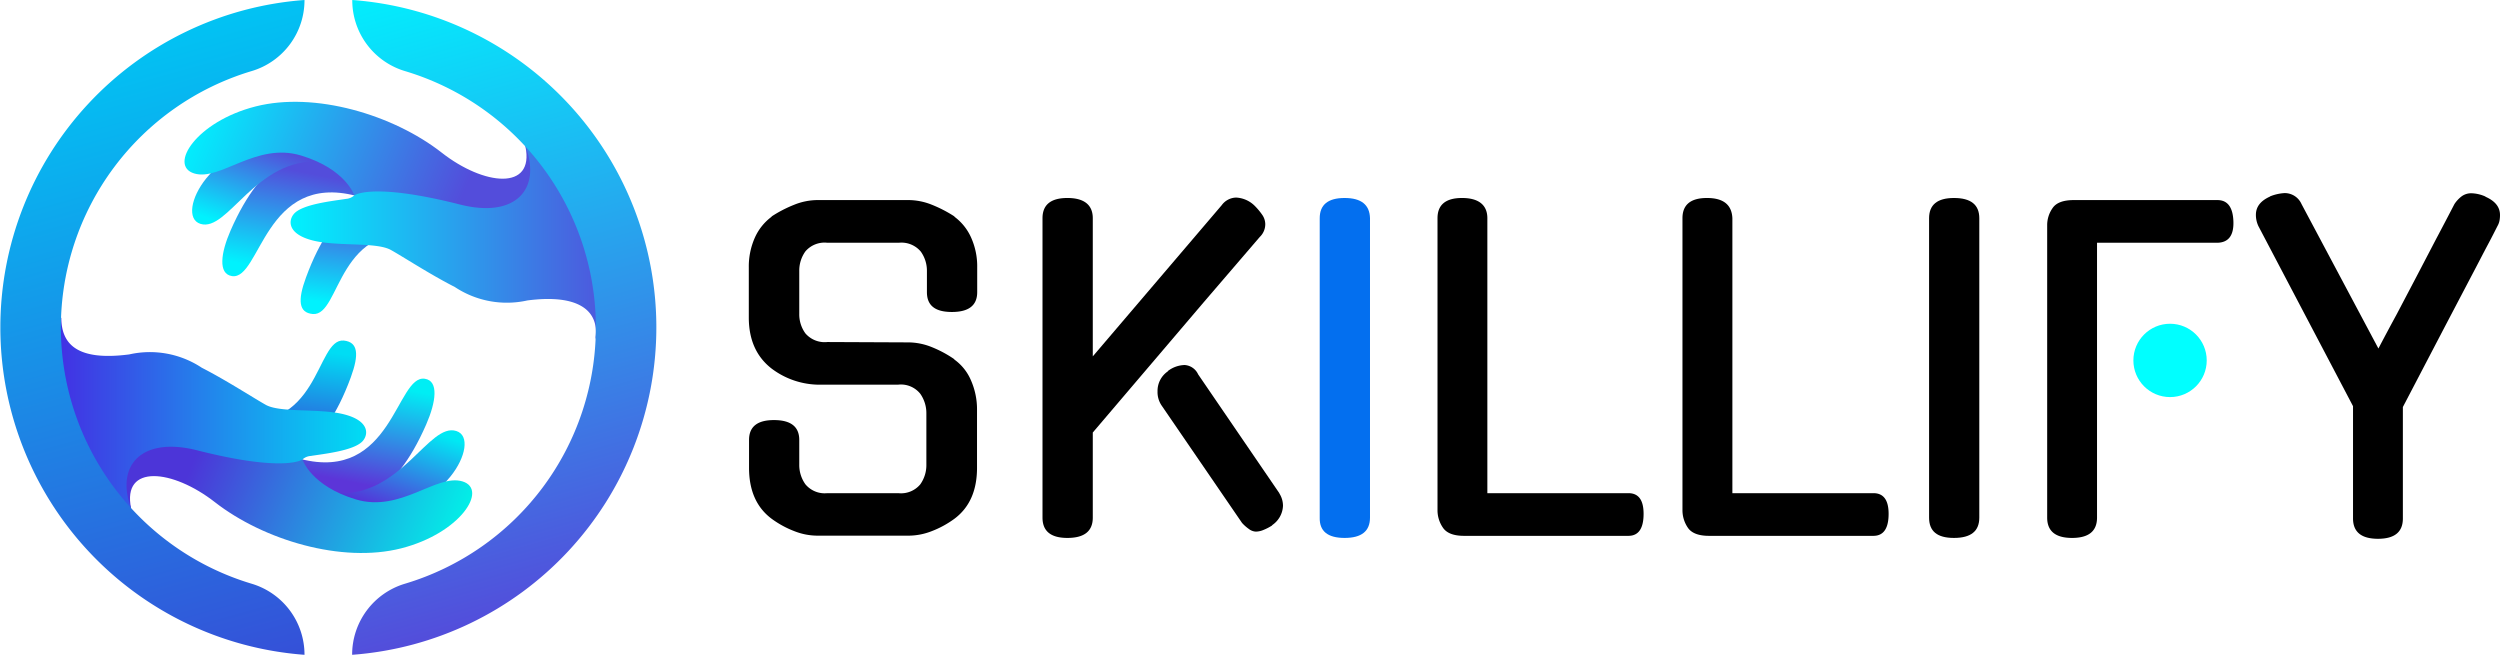
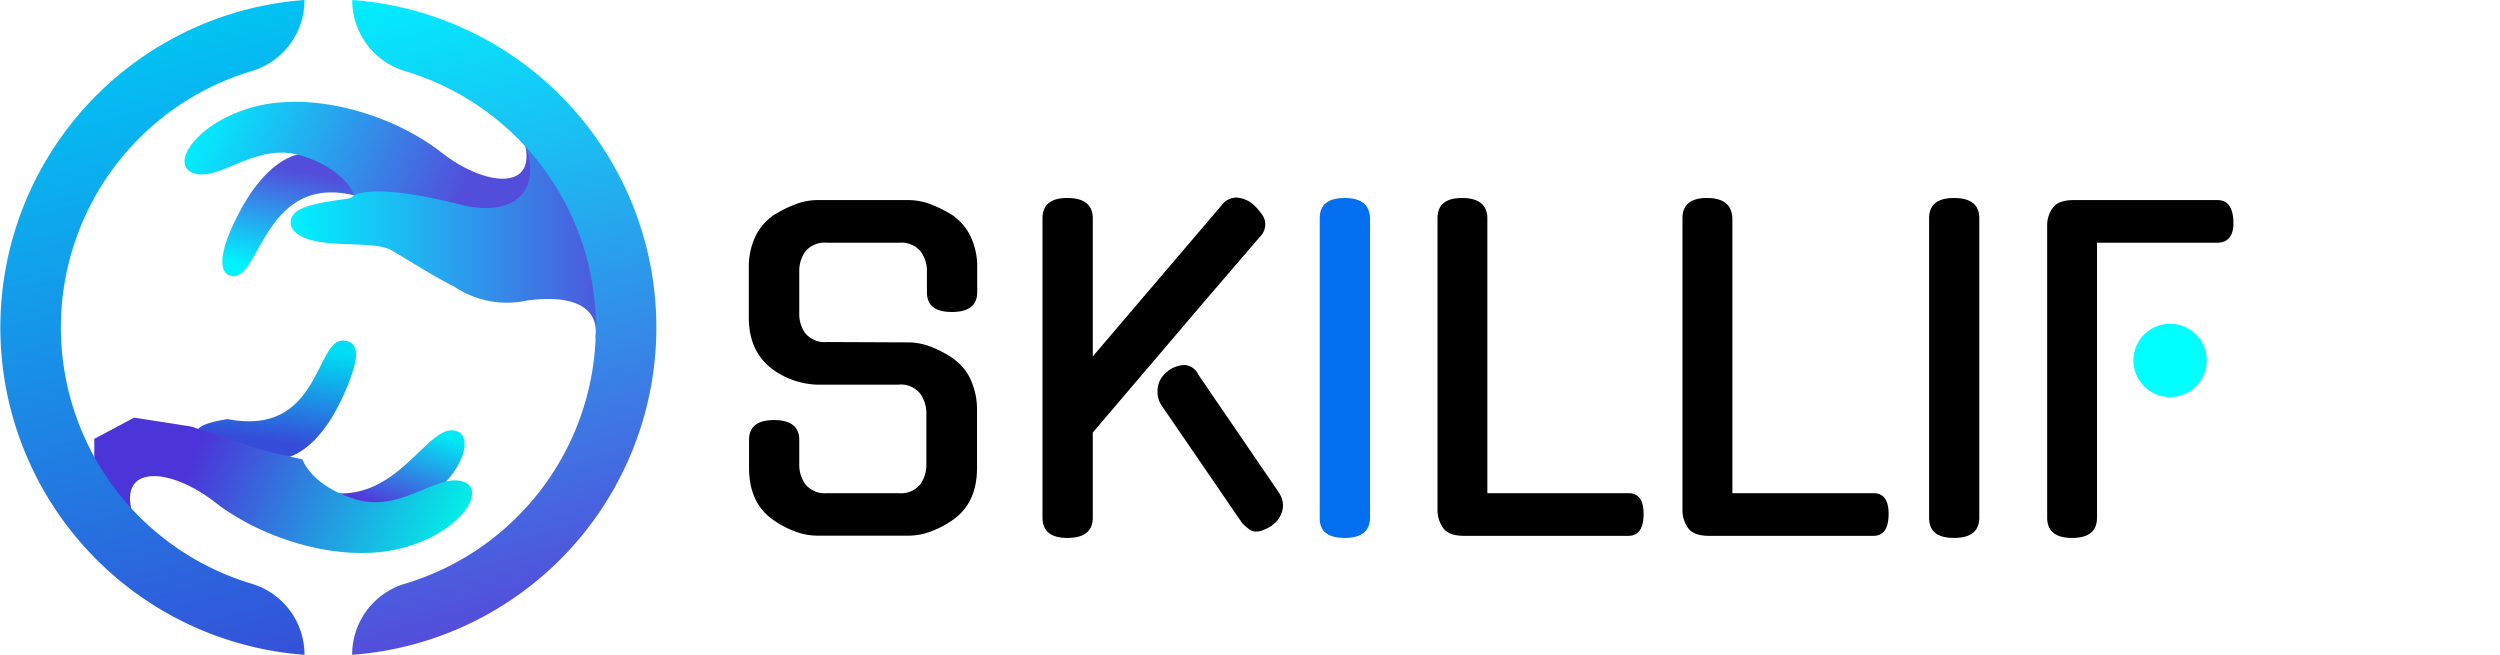
<svg xmlns="http://www.w3.org/2000/svg" xmlns:xlink="http://www.w3.org/1999/xlink" viewBox="0 0 407.72 106.79">
  <defs>
    <style>.cls-1{fill:url(#linear-gradient);}.cls-2{fill:url(#linear-gradient-2);}.cls-3{fill:url(#linear-gradient-3);}.cls-4{fill:url(#linear-gradient-4);}.cls-5{fill:url(#linear-gradient-5);}.cls-6{fill:url(#linear-gradient-6);}.cls-7{fill:url(#linear-gradient-7);}.cls-8{fill:url(#linear-gradient-8);}.cls-9{fill:url(#linear-gradient-9);}.cls-10{fill:url(#linear-gradient-10);}.cls-11{fill:url(#linear-gradient-11);}.cls-12{fill:url(#linear-gradient-12);}.cls-13{fill:#036fef;}.cls-14{fill:aqua;}</style>
    <linearGradient id="linear-gradient" x1="57.24" y1="58.41" x2="53.51" y2="74.6" gradientTransform="translate(0.12 5.47) rotate(-1.77)" gradientUnits="userSpaceOnUse">
      <stop offset="0" stop-color="#00eef4" />
      <stop offset="1" stop-color="#5c35d8" />
    </linearGradient>
    <linearGradient id="linear-gradient-2" x1="41.69" y1="43.95" x2="38.19" y2="59.12" gradientTransform="translate(0.71 16.44) rotate(-5.23)" gradientUnits="userSpaceOnUse">
      <stop offset="0" stop-color="#00ddf4" />
      <stop offset="1" stop-color="#354cd8" />
    </linearGradient>
    <linearGradient id="linear-gradient-3" x1="74.4" y1="83.28" x2="71.12" y2="97.52" gradientTransform="matrix(0.99, 0.12, -0.12, 0.99, 1.89, -22.77)" gradientUnits="userSpaceOnUse">
      <stop offset="0" stop-color="#00e9f4" />
      <stop offset="1" stop-color="#5435d8" />
    </linearGradient>
    <linearGradient id="linear-gradient-4" x1="31.84" y1="74.37" x2="74.16" y2="91.56" gradientUnits="userSpaceOnUse">
      <stop offset="0" stop-color="#4c35d8" />
      <stop offset="1" stop-color="#00f4e8" />
    </linearGradient>
    <linearGradient id="linear-gradient-5" x1="5.64" y1="67.33" x2="59.72" y2="67.33" gradientUnits="userSpaceOnUse">
      <stop offset="0" stop-color="#4823e2" />
      <stop offset="1" stop-color="#00ddf4" />
    </linearGradient>
    <linearGradient id="linear-gradient-6" x1="305.07" y1="-62.95" x2="301.34" y2="-46.76" gradientTransform="translate(350.94 -27.64) rotate(178.23)" gradientUnits="userSpaceOnUse">
      <stop offset="0" stop-color="#00f2fe" />
      <stop offset="1" stop-color="#534ddb" />
    </linearGradient>
    <linearGradient id="linear-gradient-7" x1="296.38" y1="-62.24" x2="292.89" y2="-47.07" gradientTransform="translate(350.36 -38.6) rotate(174.77)" xlink:href="#linear-gradient-6" />
    <linearGradient id="linear-gradient-8" x1="300.43" y1="-75.01" x2="297.15" y2="-60.77" gradientTransform="matrix(-0.99, -0.12, 0.12, -0.99, 349.17, 0.61)" xlink:href="#linear-gradient-6" />
    <linearGradient id="linear-gradient-9" x1="275.55" y1="-53.99" x2="317.87" y2="-36.79" gradientTransform="translate(351.07 -22.16) rotate(180)" gradientUnits="userSpaceOnUse">
      <stop offset="0" stop-color="#534ddb" />
      <stop offset="1" stop-color="#00f2fe" />
    </linearGradient>
    <linearGradient id="linear-gradient-10" x1="249.6" y1="-62.21" x2="303.68" y2="-62.21" xlink:href="#linear-gradient-9" />
    <linearGradient id="linear-gradient-11" x1="17.69" y1="4.95" x2="46.54" y2="107.8" gradientUnits="userSpaceOnUse">
      <stop offset="0" stop-color="#00c6f4" />
      <stop offset="1" stop-color="#3550d8" />
    </linearGradient>
    <linearGradient id="linear-gradient-12" x1="59.84" y1="-3.57" x2="88.7" y2="99.29" gradientTransform="matrix(1, 0, 0, 1, 0, 0)" xlink:href="#linear-gradient-6" />
  </defs>
  <g id="Layer_2" data-name="Layer 2">
    <g id="OBJECTS">
-       <path class="cls-1" d="M58,81.68s6.12-.09,11.51-12.46c1.6-3.67,2.08-7.11-.23-7.45C64.62,61.07,64,78.72,49,74.85c-10.58,1.07-1.07,4.21-.32,4.41s5.75,4.09,5.75,4.09Z" />
      <path class="cls-2" d="M46.47,74.67s6.1-.46,10.74-13.13c1.38-3.76,1.19-5.75-1.14-6-4.68-.41-3.78,15.78-19,12.81-10.49,1.71-.81,4.27-.05,4.43s6,3.73,6,3.73Z" />
      <path class="cls-3" d="M64.69,82.18s4.08,1.38,8.8-4.5c2.5-3.11,3.15-6.7.92-7.39C69.93,68.88,65.5,81,54.89,80.46s-4.22,3.61-3.51,3.92,8.81,1,8.81,1Z" />
      <path class="cls-4" d="M49.33,74.93s1.34,4.29,8.68,6.51,13.16-4.22,17.41-2.93-.33,8.46-10,10.92S43,88.09,35.05,81.9c-6.91-5.4-15.17-6.27-13.67,1-4.51,1.29-6-6-6-6.38V71.57l6.49-3.46,9.28,1.45,11.75,3.88Z" />
-       <path class="cls-5" d="M49.33,74.93a2.22,2.22,0,0,1,1.36-.57c2.14-.34,7.14-.86,8.5-2.47,1-1.21.87-3.32-3.09-4.32s-10.22-.23-12.67-1.5c-1.83-1-6.42-4-10.51-6.09A15.32,15.32,0,0,0,21.08,57.8C12.59,58.91,10,56.13,10,51.79l-4.31,8L8.43,71.2s5.74,3.38,6.77,6.06c2.05-.15,4.61,5.26,6.18,5.62C18.81,76,23,71.13,32.14,73.44,46.56,77.1,49.33,74.93,49.33,74.93Z" />
      <path class="cls-6" d="M49.13,25.11s-6.12.1-11.52,12.47c-1.6,3.66-2.08,7.1.23,7.45,4.65.69,5.28-17,20.26-13.08,10.57-1.08,1.07-4.22.31-4.42s-5.74-4.09-5.74-4.09Z" />
-       <path class="cls-7" d="M60.64,32.12s-6.1.46-10.74,13.14C48.52,49,48.71,51,51,51.21c4.68.42,3.79-15.77,19-12.81,10.48-1.71.81-4.27,0-4.42s-6-3.74-6-3.74Z" />
-       <path class="cls-8" d="M42.41,24.62s-4.07-1.38-8.79,4.49c-2.51,3.12-3.15,6.7-.93,7.4,4.49,1.4,8.92-10.75,19.53-10.18s4.22-3.6,3.51-3.92-8.82-1-8.82-1Z" />
      <path class="cls-9" d="M57.78,31.87s-1.35-4.3-8.69-6.51-13.16,4.21-17.41,2.93.34-8.47,10-10.93,22.45,1.35,30.35,7.53c6.9,5.41,15.17,6.27,13.66-1s6,6,6,6.38v4.92l-6.48,3.47L76,37.23,64.23,33.35Z" />
      <path class="cls-10" d="M57.78,31.87a2.31,2.31,0,0,1-1.37.57c-2.13.34-7.14.85-8.49,2.46-1,1.21-.87,3.32,3.09,4.32s10.22.23,12.67,1.51c1.83,1,6.41,4,10.5,6.08A15.34,15.34,0,0,0,86,49c8.49-1.11,11.66,1.77,11.13,6,.88,5.08,4.31-8,4.31-8L98.67,35.6s-5.73-3.39-6.76-6.06c-2,.14-4.62-5.27-6.19-5.62C88.3,30.82,84.1,35.67,75,33.35,60.54,29.69,57.78,31.87,57.78,31.87Z" />
      <path class="cls-11" d="M49.66,106.79a12.07,12.07,0,0,0-8.58-11.58,43.64,43.64,0,0,1,0-83.63A12.06,12.06,0,0,0,49.66,0h0a53.54,53.54,0,0,0,0,106.79Z" />
      <path class="cls-12" d="M57.45,0h0A12.06,12.06,0,0,0,66,11.58a43.63,43.63,0,0,1,0,83.63,12.07,12.07,0,0,0-8.57,11.58h0A53.54,53.54,0,0,0,57.45,0Z" />
    </g>
    <g id="Text">
      <path d="M148.22,55.84a10.3,10.3,0,0,1,3.72.76,18.65,18.65,0,0,1,3.72,2h-.07A8,8,0,0,1,158.34,62a11.7,11.7,0,0,1,1,4.89V76.3q0,5.58-3.72,8.33a15.75,15.75,0,0,1-3.68,2,10.43,10.43,0,0,1-3.69.73h-15a10.35,10.35,0,0,1-3.69-.73,15.75,15.75,0,0,1-3.68-2q-3.72-2.75-3.72-8.33V71.75q0-3.24,4.06-3.24c2.76,0,4.13,1.08,4.13,3.24v4a5.41,5.41,0,0,0,1,3.23,4.09,4.09,0,0,0,3.58,1.45H146.5A4.09,4.09,0,0,0,150.08,79a5.4,5.4,0,0,0,1-3.23V67.41a5.49,5.49,0,0,0-1-3.2,4.05,4.05,0,0,0-3.58-1.48H133.21a13,13,0,0,1-7.37-2.62q-3.72-2.89-3.72-8.33v-8.2a11.57,11.57,0,0,1,1-4.85,8.57,8.57,0,0,1,2.76-3.41h-.07a20.54,20.54,0,0,1,3.72-1.93,10.22,10.22,0,0,1,3.72-.76h15a10.3,10.3,0,0,1,3.72.76,21.22,21.22,0,0,1,3.72,1.93h-.07a8.55,8.55,0,0,1,2.75,3.41,11.41,11.41,0,0,1,1,4.85v4.07c0,2.16-1.38,3.23-4.13,3.23s-4.07-1.07-4.07-3.23V44.2a5.36,5.36,0,0,0-1-3.17,4.11,4.11,0,0,0-3.58-1.44H134.93A4.11,4.11,0,0,0,131.35,41a5.37,5.37,0,0,0-1,3.17v7a5.28,5.28,0,0,0,1,3.2,4.15,4.15,0,0,0,3.58,1.41Z" />
      <path d="M199.25,33.46a3,3,0,0,1,2.34-1.24,4.62,4.62,0,0,1,3,1.31A10.6,10.6,0,0,1,205.83,35a2.73,2.73,0,0,1,.52,1.52,2.88,2.88,0,0,1-.9,2.13l-9.23,10.75-18,21.14V84.42q0,3.31-4.14,3.31c-2.7,0-4.06-1.1-4.06-3.31V35.59c0-2.2,1.36-3.3,4.06-3.3s4.14,1.1,4.14,3.3V58.12Zm-9.78,32.71a3.9,3.9,0,0,1-.69-2.34,3.86,3.86,0,0,1,1.73-3.3h-.07a4.7,4.7,0,0,1,2.75-1,2.6,2.6,0,0,1,2.21,1.52L208.69,80.5l-.07-.07a3.77,3.77,0,0,1,.62,2.07,4,4,0,0,1-1.79,3.16h.07a8.15,8.15,0,0,1-1.45.76,3.27,3.27,0,0,1-1.24.28,2,2,0,0,1-1.14-.42,6.68,6.68,0,0,1-1.13-1Z" />
      <path class="cls-13" d="M223.43,84.42q0,3.31-4.14,3.31t-4.06-3.31V35.59q0-3.3,4.06-3.3t4.14,3.3Z" />
      <path d="M238.78,87.39c-1.7,0-2.84-.44-3.44-1.31a5,5,0,0,1-.9-2.9V35.59c0-2.2,1.34-3.3,4-3.3s4.13,1.1,4.13,3.3V80.43h23c1.66,0,2.48,1.12,2.48,3.37s-.73,3.59-2.48,3.59Z" />
      <path d="M278.73,87.39c-1.7,0-2.85-.44-3.45-1.31a5.07,5.07,0,0,1-.89-2.9V35.59q0-3.3,4-3.3t4.14,3.3V80.43h23c1.65,0,2.48,1.12,2.48,3.37s-.74,3.59-2.48,3.59Z" />
      <path d="M322.8,84.42c0,2.21-1.37,3.31-4.13,3.31s-4.06-1.1-4.06-3.31V35.59q0-3.3,4.06-3.3c2.76,0,4.13,1.1,4.13,3.3Z" />
      <path d="M342,84.42q0,3.31-4.07,3.31c-2.7,0-4.06-1.1-4.06-3.31V36.76a4.83,4.83,0,0,1,.9-2.85c.59-.85,1.74-1.28,3.44-1.28h23.42q2.48,0,2.61,3.45t-2.61,3.51H342Zm17.63-25.55a5.71,5.71,0,0,1-.45,2.24A5.44,5.44,0,0,1,358,62.94a6.26,6.26,0,0,1-1.82,1.2,5.66,5.66,0,0,1-2.28.45,5.44,5.44,0,0,1-4-1.65,5.83,5.83,0,0,1,0-8.13,5.44,5.44,0,0,1,4-1.65,5.83,5.83,0,0,1,2.28.44A6,6,0,0,1,358,54.84a5.87,5.87,0,0,1,1.24,1.83A5.45,5.45,0,0,1,359.65,58.87Z" />
-       <path d="M391.88,84.56q0,3.31-4.06,3.31t-4.07-3.31V66.24L368.33,36.9a4.29,4.29,0,0,1-.42-1.86c0-1.33.78-2.31,2.34-3h-.06a7.4,7.4,0,0,1,2.41-.55,3,3,0,0,1,2.75,1.79l12.54,23.56q1.37-2.62,3-5.62l3.2-6.09,3.2-6.13q1.59-3,3-5.72A5.14,5.14,0,0,1,401.49,32a2.64,2.64,0,0,1,1.62-.48,6,6,0,0,1,2.27.55h-.07c1.61.69,2.41,1.7,2.41,3a5.07,5.07,0,0,1-.07.86,2.85,2.85,0,0,1-.34.93c-.42.83-.93,1.84-1.55,3s-1.49,2.86-2.62,5l-4.37,8.33-6.89,13.19Z" />
      <circle class="cls-14" cx="353.91" cy="58.78" r="5.98" />
    </g>
  </g>
</svg>